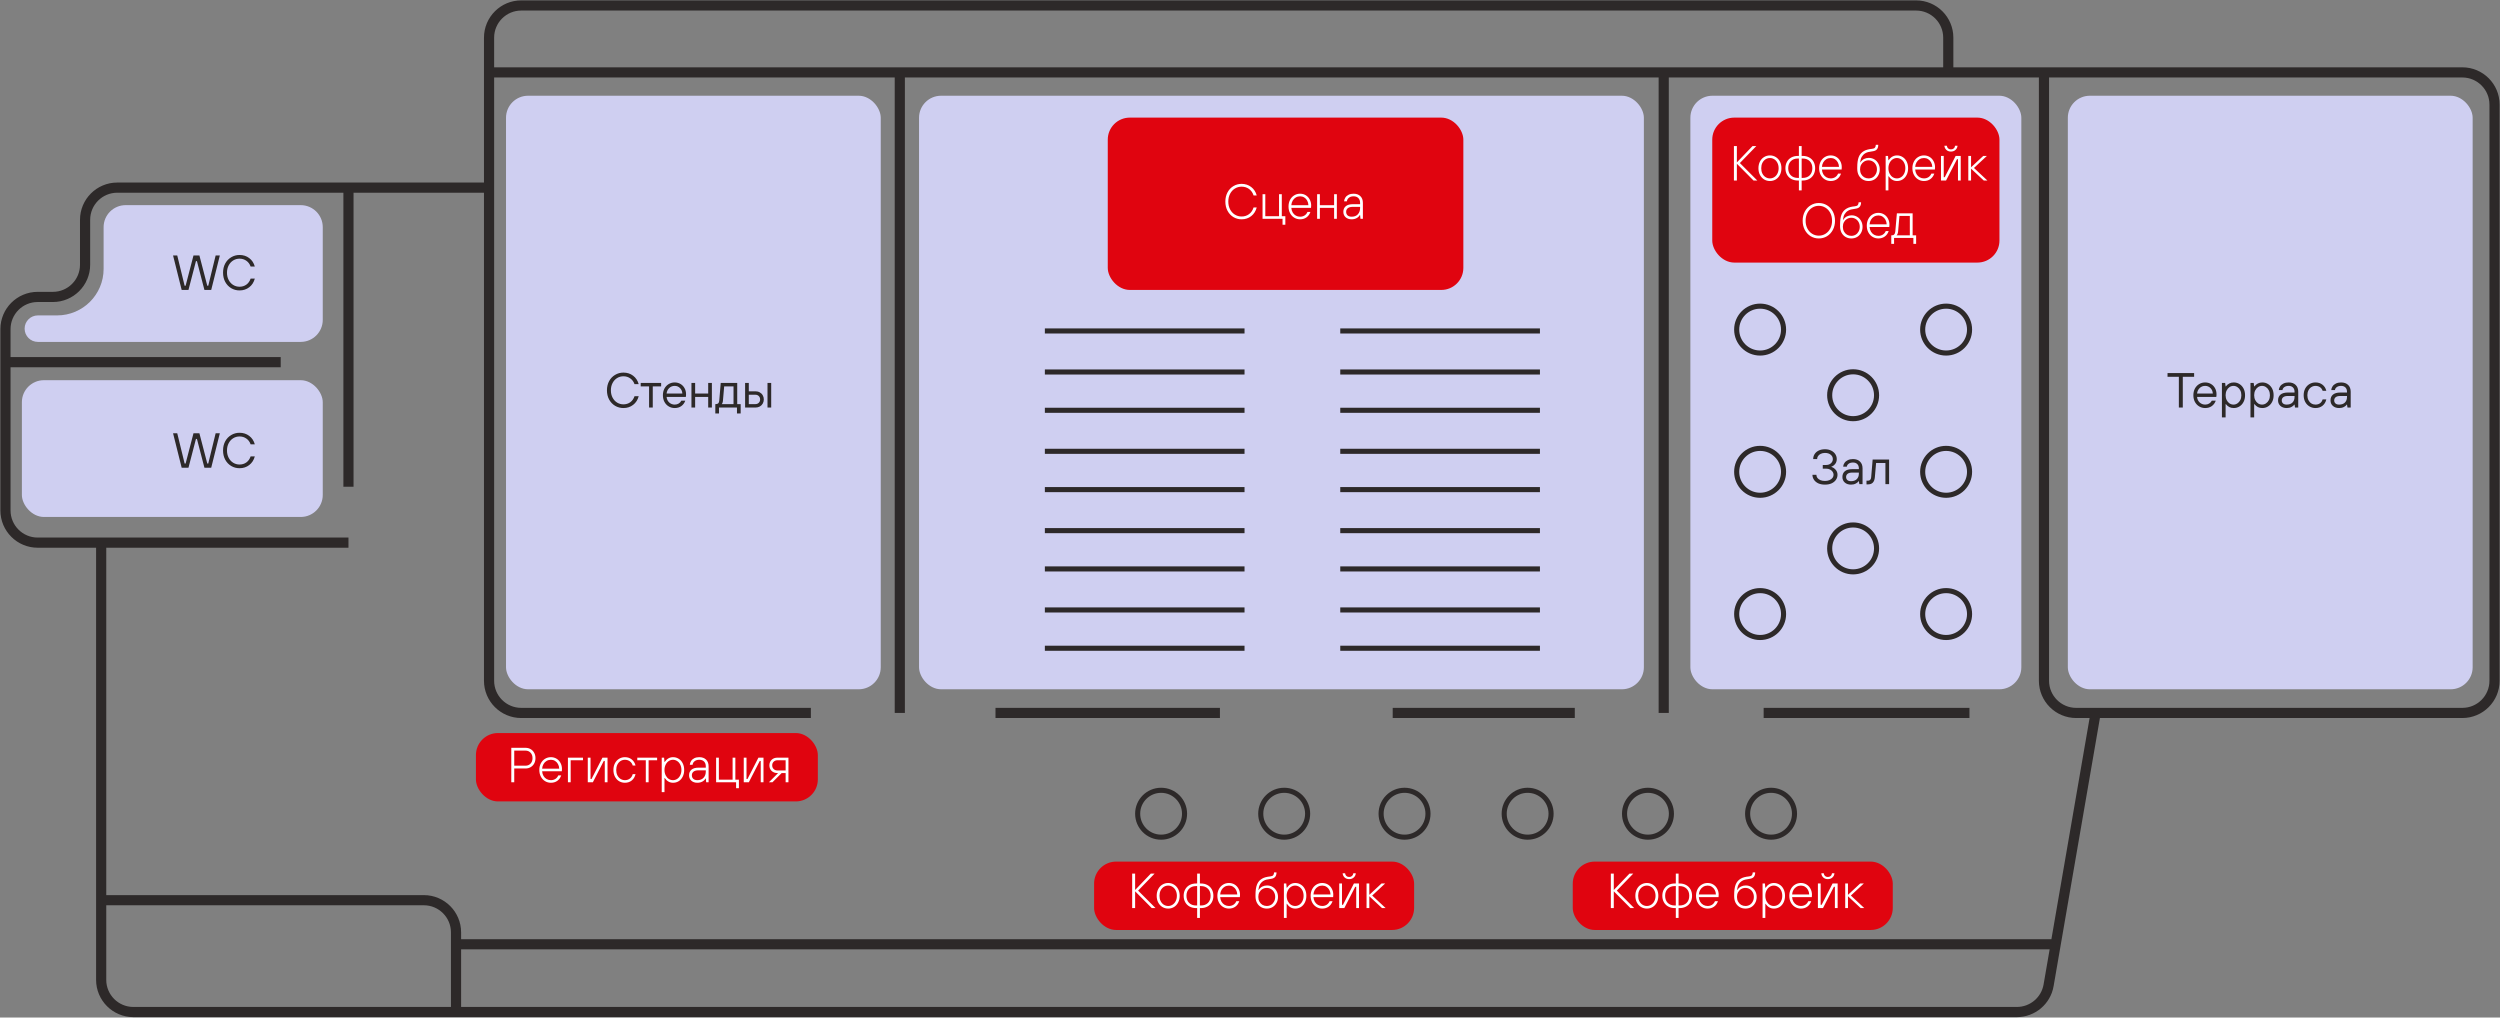
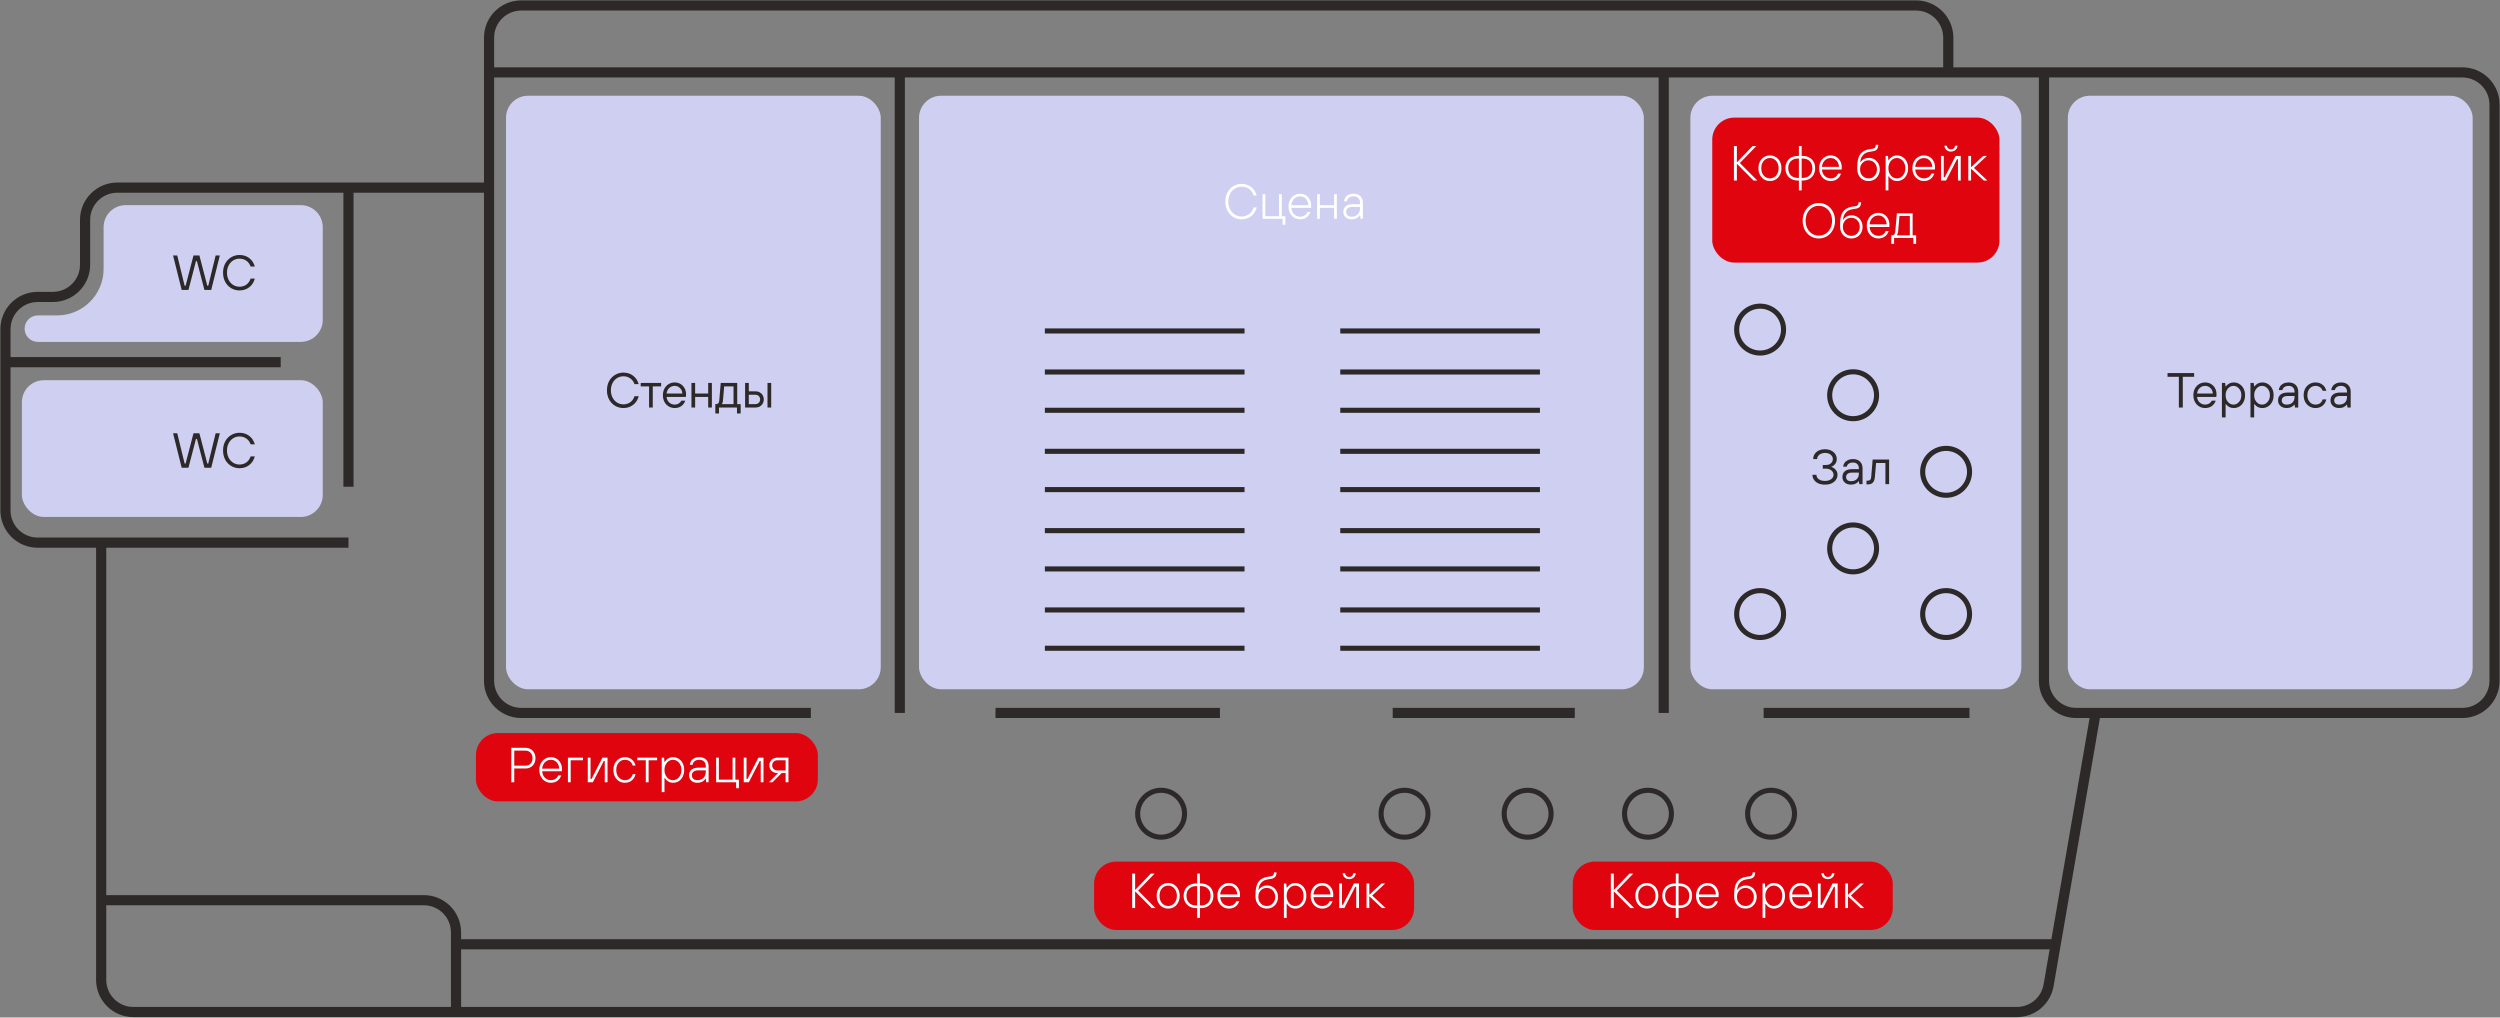
<svg xmlns="http://www.w3.org/2000/svg" width="914" height="372" viewBox="0 0 914 372" fill="none">
  <rect x="0" y="0" width="914" height="372" fill="#808080" stroke="none" />
  <rect x="174" y="268" width="125" height="25" rx="8.054" fill="#E0040F" />
  <rect x="400" y="315" width="117" height="25" rx="8.054" fill="#E0040F" />
  <path d="M296.457 260.653H190.569C184.068 260.653 178.798 255.383 178.798 248.882V68.599M712.289 26.471V13.771C712.289 7.27 707.019 2 700.518 2H190.569C184.068 2 178.798 7.27 178.798 13.771V26.471M712.289 26.471H747.277M712.289 26.471H608.254M747.277 26.471V248.882C747.277 255.383 752.547 260.653 759.048 260.653H766.165M747.277 26.471H900.229C906.73 26.471 912 31.741 912 38.242V248.882C912 255.383 906.73 260.653 900.229 260.653H766.165M178.798 26.471H328.968M178.798 26.471V68.599M328.968 26.471V260.653M328.968 26.471H608.254M608.254 26.471V260.653M766.165 260.653L751.558 345.219M36.988 198.391H127.4M36.988 198.391H13.771C7.27 198.391 2 193.121 2 186.62V132.411M36.988 198.391V329.111M178.798 68.599H127.4M127.4 68.599H42.876C36.375 68.599 31.105 73.869 31.105 80.37V96.788C31.105 103.289 25.835 108.559 19.334 108.559H13.771C7.27 108.559 2 113.829 2 120.33V132.411M127.4 68.599V177.946M2 132.411H102.629M363.956 260.653H446.008M509.173 260.653H575.743M644.79 260.653H720.03M751.558 345.219L748.964 360.233C747.99 365.877 743.093 370 737.365 370H166.723M751.558 345.219H166.723M166.723 345.219V370M166.723 345.219V340.882C166.723 334.381 161.453 329.111 154.952 329.111H36.988M166.723 370H48.759C42.258 370 36.988 364.73 36.988 358.229V329.111" stroke="#2D2929" stroke-width="3.717" />
  <rect x="756" y="35" width="148" height="217" rx="8.054" fill="#CFCFF1" />
  <rect x="618" y="35" width="121" height="217" rx="8.054" fill="#CFCFF1" />
  <rect x="336" y="35" width="265" height="217" rx="8.054" fill="#CFCFF1" />
  <rect x="185" y="35" width="137" height="217" rx="8.054" fill="#CFCFF1" />
  <rect x="8" y="139" width="110" height="50" rx="8.054" fill="#CFCFF1" />
  <path d="M109.946 75H45.934C41.486 75 37.88 78.606 37.88 83.054V98.312C37.88 107.701 30.269 115.312 20.88 115.312H13.844C11.169 115.312 9 117.481 9 120.156C9 122.831 11.169 125 13.844 125H109.946C114.394 125 118 121.394 118 116.946V83.054C118 78.606 114.394 75 109.946 75Z" fill="#CFCFF1" />
-   <rect x="405" y="43" width="130" height="63" rx="8.054" fill="#E0040F" />
  <rect x="626" y="43" width="105" height="53" rx="8.054" fill="#E0040F" />
  <circle cx="424.5" cy="297.5" r="8.571" stroke="#2D2929" stroke-width="1.859" />
-   <circle cx="469.5" cy="297.5" r="8.571" stroke="#2D2929" stroke-width="1.859" />
  <circle cx="513.5" cy="297.5" r="8.571" stroke="#2D2929" stroke-width="1.859" />
  <circle cx="558.5" cy="297.5" r="8.571" stroke="#2D2929" stroke-width="1.859" />
  <circle cx="602.5" cy="297.5" r="8.571" stroke="#2D2929" stroke-width="1.859" />
  <circle cx="647.5" cy="297.5" r="8.571" stroke="#2D2929" stroke-width="1.859" />
  <circle cx="643.5" cy="120.5" r="8.571" stroke="#2D2929" stroke-width="1.859" />
-   <circle cx="643.5" cy="172.5" r="8.571" stroke="#2D2929" stroke-width="1.859" />
  <circle cx="643.5" cy="224.5" r="8.571" stroke="#2D2929" stroke-width="1.859" />
-   <circle cx="711.5" cy="120.5" r="8.571" stroke="#2D2929" stroke-width="1.859" />
  <circle cx="711.5" cy="172.5" r="8.571" stroke="#2D2929" stroke-width="1.859" />
  <circle cx="711.5" cy="224.5" r="8.571" stroke="#2D2929" stroke-width="1.859" />
  <circle cx="677.5" cy="144.5" r="8.571" stroke="#2D2929" stroke-width="1.859" />
  <circle cx="677.5" cy="200.5" r="8.571" stroke="#2D2929" stroke-width="1.859" />
  <path d="M382 121H455" stroke="#2D2929" stroke-width="1.859" />
  <path d="M490 121H563" stroke="#2D2929" stroke-width="1.859" />
  <path d="M382 136H455" stroke="#2D2929" stroke-width="1.859" />
  <path d="M490 136H563" stroke="#2D2929" stroke-width="1.859" />
  <path d="M382 150H455" stroke="#2D2929" stroke-width="1.859" />
  <path d="M490 150H563" stroke="#2D2929" stroke-width="1.859" />
  <path d="M382 165H455" stroke="#2D2929" stroke-width="1.859" />
  <path d="M490 165H563" stroke="#2D2929" stroke-width="1.859" />
  <path d="M382 179H455" stroke="#2D2929" stroke-width="1.859" />
  <path d="M490 179H563" stroke="#2D2929" stroke-width="1.859" />
  <path d="M382 194H455" stroke="#2D2929" stroke-width="1.859" />
  <path d="M490 194H563" stroke="#2D2929" stroke-width="1.859" />
  <path d="M382 208H455" stroke="#2D2929" stroke-width="1.859" />
  <path d="M490 208H563" stroke="#2D2929" stroke-width="1.859" />
  <path d="M382 223H455" stroke="#2D2929" stroke-width="1.859" />
  <path d="M490 223H563" stroke="#2D2929" stroke-width="1.859" />
  <path d="M382 237H455" stroke="#2D2929" stroke-width="1.859" />
  <path d="M490 237H563" stroke="#2D2929" stroke-width="1.859" />
  <path d="M68.904 106H66.42L63.27 93.4H64.8L67.5 104.47H67.86L70.74 93.4H72.9L75.78 104.47H76.14L78.84 93.4H80.37L77.22 106H74.736L72 95.47H71.64L68.904 106ZM87.578 106.18C86.474 106.18 85.46 105.91 84.536 105.37C83.612 104.818 82.88 104.05 82.34 103.066C81.812 102.082 81.548 100.96 81.548 99.7C81.548 98.44 81.812 97.318 82.34 96.334C82.88 95.35 83.612 94.588 84.536 94.048C85.46 93.496 86.474 93.22 87.578 93.22C88.934 93.22 90.11 93.598 91.106 94.354C92.114 95.11 92.798 96.142 93.158 97.45H91.628C91.316 96.55 90.8 95.848 90.08 95.344C89.36 94.828 88.526 94.57 87.578 94.57C86.738 94.57 85.964 94.786 85.256 95.218C84.56 95.65 84.008 96.256 83.6 97.036C83.192 97.816 82.988 98.704 82.988 99.7C82.988 100.696 83.192 101.584 83.6 102.364C84.008 103.144 84.56 103.75 85.256 104.182C85.964 104.614 86.738 104.83 87.578 104.83C88.526 104.83 89.36 104.572 90.08 104.056C90.8 103.528 91.316 102.796 91.628 101.86H93.158C92.798 103.204 92.114 104.26 91.106 105.028C90.11 105.796 88.934 106.18 87.578 106.18Z" fill="#2D2929" />
  <path d="M68.904 171H66.42L63.27 158.4H64.8L67.5 169.47H67.86L70.74 158.4H72.9L75.78 169.47H76.14L78.84 158.4H80.37L77.22 171H74.736L72 160.47H71.64L68.904 171ZM87.578 171.18C86.474 171.18 85.46 170.91 84.536 170.37C83.612 169.818 82.88 169.05 82.34 168.066C81.812 167.082 81.548 165.96 81.548 164.7C81.548 163.44 81.812 162.318 82.34 161.334C82.88 160.35 83.612 159.588 84.536 159.048C85.46 158.496 86.474 158.22 87.578 158.22C88.934 158.22 90.11 158.598 91.106 159.354C92.114 160.11 92.798 161.142 93.158 162.45H91.628C91.316 161.55 90.8 160.848 90.08 160.344C89.36 159.828 88.526 159.57 87.578 159.57C86.738 159.57 85.964 159.786 85.256 160.218C84.56 160.65 84.008 161.256 83.6 162.036C83.192 162.816 82.988 163.704 82.988 164.7C82.988 165.696 83.192 166.584 83.6 167.364C84.008 168.144 84.56 168.75 85.256 169.182C85.964 169.614 86.738 169.83 87.578 169.83C88.526 169.83 89.36 169.572 90.08 169.056C90.8 168.528 91.316 167.796 91.628 166.86H93.158C92.798 168.204 92.114 169.26 91.106 170.028C90.11 170.796 88.934 171.18 87.578 171.18Z" fill="#2D2929" />
  <path d="M227.93 149.18C226.826 149.18 225.812 148.91 224.888 148.37C223.964 147.818 223.232 147.05 222.692 146.066C222.164 145.082 221.9 143.96 221.9 142.7C221.9 141.44 222.164 140.318 222.692 139.334C223.232 138.35 223.964 137.588 224.888 137.048C225.812 136.496 226.826 136.22 227.93 136.22C229.286 136.22 230.462 136.598 231.458 137.354C232.466 138.11 233.15 139.142 233.51 140.45H231.98C231.668 139.55 231.152 138.848 230.432 138.344C229.712 137.828 228.878 137.57 227.93 137.57C227.09 137.57 226.316 137.786 225.608 138.218C224.912 138.65 224.36 139.256 223.952 140.036C223.544 140.816 223.34 141.704 223.34 142.7C223.34 143.696 223.544 144.584 223.952 145.364C224.36 146.144 224.912 146.75 225.608 147.182C226.316 147.614 227.09 147.83 227.93 147.83C228.878 147.83 229.712 147.572 230.432 147.056C231.152 146.528 231.668 145.796 231.98 144.86H233.51C233.15 146.204 232.466 147.26 231.458 148.028C230.462 148.796 229.286 149.18 227.93 149.18ZM238.653 149H237.303V141.26H234.243V140H241.713V141.26H238.653V149ZM246.677 149.18C245.873 149.18 245.141 148.982 244.481 148.586C243.821 148.19 243.299 147.638 242.915 146.93C242.543 146.222 242.357 145.412 242.357 144.5C242.357 143.588 242.543 142.778 242.915 142.07C243.299 141.362 243.821 140.81 244.481 140.414C245.141 140.018 245.873 139.82 246.677 139.82C247.445 139.82 248.147 140.006 248.783 140.378C249.419 140.75 249.917 141.266 250.277 141.926C250.637 142.574 250.817 143.312 250.817 144.14C250.817 144.62 250.787 144.95 250.727 145.13H243.707C243.791 145.97 244.115 146.648 244.679 147.164C245.243 147.668 245.909 147.92 246.677 147.92C247.217 147.92 247.697 147.794 248.117 147.542C248.549 147.29 248.879 146.936 249.107 146.48H250.547C250.235 147.344 249.743 148.01 249.071 148.478C248.411 148.946 247.613 149.18 246.677 149.18ZM249.467 143.87C249.419 143.054 249.131 142.388 248.603 141.872C248.087 141.344 247.445 141.08 246.677 141.08C245.873 141.08 245.201 141.344 244.661 141.872C244.121 142.388 243.803 143.054 243.707 143.87H249.467ZM254.143 149H252.793V140H254.143V143.87H258.913V140H260.263V149H258.913V145.13H254.143V149ZM261.518 151.16V147.74H261.698C262.106 147.74 262.406 147.644 262.598 147.452C262.802 147.248 262.922 146.924 262.958 146.48L263.498 140H269.528V147.74H270.788V151.16H269.438V149H262.868V151.16H261.518ZM268.178 147.74V141.26H264.758L264.308 146.48C264.284 146.804 264.224 147.08 264.128 147.308C264.044 147.536 263.954 147.68 263.858 147.74H268.178ZM272.41 149V140H273.76V143.06H276.19C276.778 143.06 277.306 143.192 277.774 143.456C278.242 143.708 278.602 144.062 278.854 144.518C279.118 144.962 279.25 145.466 279.25 146.03C279.25 146.594 279.118 147.104 278.854 147.56C278.602 148.004 278.242 148.358 277.774 148.622C277.306 148.874 276.778 149 276.19 149H272.41ZM281.95 149H280.6V140H281.95V149ZM276.19 147.74C276.682 147.74 277.09 147.578 277.414 147.254C277.738 146.93 277.9 146.522 277.9 146.03C277.9 145.538 277.738 145.13 277.414 144.806C277.09 144.482 276.682 144.32 276.19 144.32H273.76V147.74H276.19Z" fill="#2D2929" />
  <path d="M798.03 149H796.59V137.75H792.45V136.4H802.17V137.75H798.03V149ZM806.216 149.18C805.412 149.18 804.68 148.982 804.02 148.586C803.36 148.19 802.838 147.638 802.454 146.93C802.082 146.222 801.896 145.412 801.896 144.5C801.896 143.588 802.082 142.778 802.454 142.07C802.838 141.362 803.36 140.81 804.02 140.414C804.68 140.018 805.412 139.82 806.216 139.82C806.984 139.82 807.686 140.006 808.322 140.378C808.958 140.75 809.456 141.266 809.816 141.926C810.176 142.574 810.356 143.312 810.356 144.14C810.356 144.62 810.326 144.95 810.266 145.13H803.246C803.33 145.97 803.654 146.648 804.218 147.164C804.782 147.668 805.448 147.92 806.216 147.92C806.756 147.92 807.236 147.794 807.656 147.542C808.088 147.29 808.418 146.936 808.646 146.48H810.086C809.774 147.344 809.282 148.01 808.61 148.478C807.95 148.946 807.152 149.18 806.216 149.18ZM809.006 143.87C808.958 143.054 808.67 142.388 808.142 141.872C807.626 141.344 806.984 141.08 806.216 141.08C805.412 141.08 804.74 141.344 804.2 141.872C803.66 142.388 803.342 143.054 803.246 143.87H809.006ZM812.332 152.6V140H813.502L813.682 141.26H813.772C814.144 140.792 814.564 140.438 815.032 140.198C815.5 139.946 816.04 139.82 816.652 139.82C817.432 139.82 818.134 140.018 818.758 140.414C819.394 140.81 819.892 141.362 820.252 142.07C820.612 142.778 820.792 143.588 820.792 144.5C820.792 145.412 820.612 146.222 820.252 146.93C819.892 147.638 819.394 148.19 818.758 148.586C818.134 148.982 817.432 149.18 816.652 149.18C816.04 149.18 815.5 149.06 815.032 148.82C814.564 148.568 814.144 148.208 813.772 147.74H813.682V152.6H812.332ZM816.562 147.92C817.078 147.92 817.552 147.776 817.984 147.488C818.428 147.2 818.782 146.798 819.046 146.282C819.31 145.766 819.442 145.172 819.442 144.5C819.442 143.828 819.31 143.234 819.046 142.718C818.782 142.202 818.428 141.8 817.984 141.512C817.552 141.224 817.078 141.08 816.562 141.08C816.046 141.08 815.566 141.224 815.122 141.512C814.69 141.8 814.342 142.202 814.078 142.718C813.814 143.234 813.682 143.828 813.682 144.5C813.682 145.172 813.814 145.766 814.078 146.282C814.342 146.798 814.69 147.2 815.122 147.488C815.566 147.776 816.046 147.92 816.562 147.92ZM822.774 152.6V140H823.944L824.124 141.26H824.214C824.586 140.792 825.006 140.438 825.474 140.198C825.942 139.946 826.482 139.82 827.094 139.82C827.874 139.82 828.576 140.018 829.2 140.414C829.836 140.81 830.334 141.362 830.694 142.07C831.054 142.778 831.234 143.588 831.234 144.5C831.234 145.412 831.054 146.222 830.694 146.93C830.334 147.638 829.836 148.19 829.2 148.586C828.576 148.982 827.874 149.18 827.094 149.18C826.482 149.18 825.942 149.06 825.474 148.82C825.006 148.568 824.586 148.208 824.214 147.74H824.124V152.6H822.774ZM827.004 147.92C827.52 147.92 827.994 147.776 828.426 147.488C828.87 147.2 829.224 146.798 829.488 146.282C829.752 145.766 829.884 145.172 829.884 144.5C829.884 143.828 829.752 143.234 829.488 142.718C829.224 142.202 828.87 141.8 828.426 141.512C827.994 141.224 827.52 141.08 827.004 141.08C826.488 141.08 826.008 141.224 825.564 141.512C825.132 141.8 824.784 142.202 824.52 142.718C824.256 143.234 824.124 143.828 824.124 144.5C824.124 145.172 824.256 145.766 824.52 146.282C824.784 146.798 825.132 147.2 825.564 147.488C826.008 147.776 826.488 147.92 827.004 147.92ZM836.005 149.18C835.069 149.18 834.307 148.922 833.719 148.406C833.143 147.878 832.855 147.206 832.855 146.39C832.855 145.49 833.149 144.788 833.737 144.284C834.337 143.768 835.243 143.51 836.455 143.51H838.885V143.24C838.885 142.568 838.693 142.04 838.309 141.656C837.925 141.272 837.397 141.08 836.725 141.08C836.077 141.08 835.549 141.23 835.141 141.53C834.745 141.818 834.523 142.178 834.475 142.61H833.125C833.161 142.118 833.323 141.662 833.611 141.242C833.899 140.81 834.307 140.468 834.835 140.216C835.375 139.952 836.005 139.82 836.725 139.82C837.817 139.82 838.675 140.126 839.299 140.738C839.923 141.338 840.235 142.172 840.235 143.24V149H839.065L838.885 147.92H838.795C838.591 148.244 838.237 148.538 837.733 148.802C837.241 149.054 836.665 149.18 836.005 149.18ZM836.005 147.92C836.905 147.92 837.607 147.674 838.111 147.182C838.627 146.678 838.885 145.994 838.885 145.13V144.77H836.455C835.687 144.77 835.117 144.92 834.745 145.22C834.385 145.52 834.205 145.91 834.205 146.39C834.205 146.846 834.361 147.218 834.673 147.506C834.985 147.782 835.429 147.92 836.005 147.92ZM846.54 149.18C845.736 149.18 845.004 148.982 844.344 148.586C843.684 148.19 843.162 147.638 842.778 146.93C842.406 146.222 842.22 145.412 842.22 144.5C842.22 143.588 842.406 142.778 842.778 142.07C843.162 141.362 843.684 140.81 844.344 140.414C845.004 140.018 845.736 139.82 846.54 139.82C847.536 139.82 848.388 140.096 849.096 140.648C849.804 141.188 850.272 141.932 850.5 142.88H849.15C848.97 142.304 848.646 141.86 848.178 141.548C847.722 141.236 847.176 141.08 846.54 141.08C846 141.08 845.502 141.224 845.046 141.512C844.59 141.788 844.23 142.19 843.966 142.718C843.702 143.234 843.57 143.828 843.57 144.5C843.57 145.172 843.702 145.772 843.966 146.3C844.23 146.816 844.59 147.218 845.046 147.506C845.502 147.782 846 147.92 846.54 147.92C847.188 147.92 847.74 147.758 848.196 147.434C848.652 147.11 848.97 146.642 849.15 146.03H850.5C850.272 147.014 849.804 147.788 849.096 148.352C848.388 148.904 847.536 149.18 846.54 149.18ZM855.183 149.18C854.247 149.18 853.485 148.922 852.897 148.406C852.321 147.878 852.033 147.206 852.033 146.39C852.033 145.49 852.327 144.788 852.915 144.284C853.515 143.768 854.421 143.51 855.633 143.51H858.063V143.24C858.063 142.568 857.871 142.04 857.487 141.656C857.103 141.272 856.575 141.08 855.903 141.08C855.255 141.08 854.727 141.23 854.319 141.53C853.923 141.818 853.701 142.178 853.653 142.61H852.303C852.339 142.118 852.501 141.662 852.789 141.242C853.077 140.81 853.485 140.468 854.013 140.216C854.553 139.952 855.183 139.82 855.903 139.82C856.995 139.82 857.853 140.126 858.477 140.738C859.101 141.338 859.413 142.172 859.413 143.24V149H858.243L858.063 147.92H857.973C857.769 148.244 857.415 148.538 856.911 148.802C856.419 149.054 855.843 149.18 855.183 149.18ZM855.183 147.92C856.083 147.92 856.785 147.674 857.289 147.182C857.805 146.678 858.063 145.994 858.063 145.13V144.77H855.633C854.865 144.77 854.295 144.92 853.923 145.22C853.563 145.52 853.383 145.91 853.383 146.39C853.383 146.846 853.539 147.218 853.851 147.506C854.163 147.782 854.607 147.92 855.183 147.92Z" fill="#2D2929" />
  <path d="M667.21 177.18C666.276 177.18 665.462 177.024 664.767 176.713C664.084 176.389 663.557 175.952 663.186 175.401C662.814 174.85 662.629 174.245 662.629 173.586H664.066C664.066 173.982 664.186 174.353 664.425 174.7C664.677 175.036 665.036 175.311 665.503 175.527C665.983 175.73 666.551 175.832 667.21 175.832C667.845 175.832 668.402 175.73 668.881 175.527C669.36 175.311 669.726 175.036 669.977 174.7C670.229 174.353 670.354 173.982 670.354 173.586C670.354 173.191 670.241 172.826 670.013 172.49C669.785 172.143 669.468 171.868 669.061 171.664C668.654 171.448 668.186 171.341 667.659 171.341H666.402V169.993H667.659C668.366 169.993 668.947 169.784 669.402 169.364C669.857 168.945 670.085 168.436 670.085 167.837C670.085 167.19 669.821 166.657 669.294 166.238C668.779 165.807 668.085 165.591 667.21 165.591C666.635 165.591 666.126 165.699 665.683 165.915C665.252 166.118 664.917 166.394 664.677 166.741C664.449 167.077 664.336 167.442 664.336 167.837H662.898C662.898 167.178 663.072 166.574 663.419 166.023C663.767 165.472 664.264 165.04 664.911 164.729C665.569 164.406 666.336 164.244 667.21 164.244C668.073 164.244 668.833 164.412 669.492 164.747C670.151 165.07 670.654 165.508 671.001 166.059C671.348 166.609 671.522 167.202 671.522 167.837C671.522 168.556 671.319 169.161 670.911 169.652C670.504 170.143 670.049 170.466 669.546 170.622V170.712C670.121 170.867 670.636 171.203 671.091 171.718C671.558 172.221 671.792 172.844 671.792 173.586C671.792 174.245 671.606 174.85 671.235 175.401C670.863 175.952 670.33 176.389 669.636 176.713C668.953 177.024 668.144 177.18 667.21 177.18ZM676.727 177.18C675.793 177.18 675.033 176.922 674.446 176.407C673.871 175.88 673.583 175.209 673.583 174.395C673.583 173.497 673.877 172.796 674.464 172.293C675.063 171.778 675.967 171.52 677.177 171.52H679.602V171.251C679.602 170.58 679.41 170.053 679.027 169.67C678.644 169.286 678.117 169.095 677.446 169.095C676.799 169.095 676.272 169.245 675.865 169.544C675.47 169.831 675.248 170.191 675.2 170.622H673.853C673.889 170.131 674.05 169.676 674.338 169.257C674.625 168.825 675.033 168.484 675.56 168.232C676.099 167.969 676.727 167.837 677.446 167.837C678.536 167.837 679.392 168.143 680.015 168.753C680.638 169.352 680.95 170.185 680.95 171.251V177H679.782L679.602 175.922H679.512C679.309 176.245 678.955 176.539 678.452 176.802C677.961 177.054 677.386 177.18 676.727 177.18ZM676.727 175.922C677.626 175.922 678.326 175.676 678.83 175.185C679.345 174.682 679.602 174 679.602 173.137V172.778H677.177C676.41 172.778 675.841 172.928 675.47 173.227C675.111 173.527 674.931 173.916 674.931 174.395C674.931 174.85 675.087 175.221 675.398 175.509C675.709 175.784 676.153 175.922 676.727 175.922ZM682.392 177.09V175.742H682.931C683.266 175.742 683.536 175.641 683.739 175.437C683.943 175.233 684.063 174.916 684.099 174.485L684.638 168.017H690.656V177H689.309V169.274H685.895L685.446 174.485C685.362 175.371 685.111 176.03 684.691 176.461C684.284 176.88 683.697 177.09 682.931 177.09H682.392Z" fill="#2D2929" />
  <path d="M453.93 80.18C452.838 80.18 451.836 79.91 450.924 79.37C450.024 78.818 449.31 78.05 448.782 77.066C448.254 76.082 447.99 74.96 447.99 73.7C447.99 72.44 448.254 71.318 448.782 70.334C449.31 69.35 450.024 68.588 450.924 68.048C451.836 67.496 452.838 67.22 453.93 67.22C455.262 67.22 456.426 67.598 457.422 68.354C458.418 69.11 459.096 70.142 459.456 71.45H458.304C457.98 70.442 457.428 69.656 456.648 69.092C455.88 68.528 454.974 68.246 453.93 68.246C453.042 68.246 452.226 68.474 451.482 68.93C450.738 69.386 450.15 70.028 449.718 70.856C449.286 71.684 449.07 72.632 449.07 73.7C449.07 74.768 449.286 75.716 449.718 76.544C450.15 77.372 450.738 78.014 451.482 78.47C452.226 78.926 453.042 79.154 453.93 79.154C454.974 79.154 455.88 78.866 456.648 78.29C457.428 77.714 457.98 76.904 458.304 75.86H459.456C459.096 77.204 458.418 78.26 457.422 79.028C456.438 79.796 455.274 80.18 453.93 80.18ZM469.921 82.16H468.895V80H461.587V71H462.595V79.046H467.617V71H468.625V79.046H469.921V82.16ZM475.313 80.18C474.533 80.18 473.819 79.982 473.171 79.586C472.523 79.19 472.013 78.638 471.641 77.93C471.269 77.222 471.083 76.412 471.083 75.5C471.083 74.588 471.269 73.778 471.641 73.07C472.013 72.362 472.523 71.81 473.171 71.414C473.819 71.018 474.533 70.82 475.313 70.82C476.081 70.82 476.771 71.006 477.383 71.378C477.995 71.75 478.475 72.266 478.823 72.926C479.183 73.586 479.363 74.324 479.363 75.14C479.363 75.416 479.345 75.698 479.309 75.986H472.109C472.157 76.634 472.325 77.204 472.613 77.696C472.913 78.188 473.297 78.566 473.765 78.83C474.245 79.094 474.761 79.226 475.313 79.226C475.925 79.226 476.471 79.076 476.951 78.776C477.431 78.464 477.785 78.032 478.013 77.48H479.093C478.793 78.344 478.313 79.01 477.653 79.478C477.005 79.946 476.225 80.18 475.313 80.18ZM478.355 75.014C478.331 74.39 478.181 73.832 477.905 73.34C477.641 72.848 477.281 72.464 476.825 72.188C476.381 71.912 475.883 71.774 475.331 71.774C474.755 71.774 474.227 71.912 473.747 72.188C473.279 72.464 472.901 72.848 472.613 73.34C472.325 73.832 472.157 74.39 472.109 75.014H478.355ZM482.546 80H481.538V71H482.546V75.014H487.748V71H488.756V80H487.748V75.986H482.546V80ZM494.151 80.18C493.251 80.18 492.519 79.928 491.955 79.424C491.403 78.92 491.127 78.26 491.127 77.444C491.127 76.58 491.415 75.902 491.991 75.41C492.579 74.906 493.449 74.654 494.601 74.654H497.247V74.204C497.247 73.436 497.037 72.842 496.617 72.422C496.197 71.99 495.615 71.774 494.871 71.774C494.151 71.774 493.575 71.954 493.143 72.314C492.711 72.662 492.471 73.094 492.423 73.61H491.397C491.433 73.106 491.589 72.644 491.865 72.224C492.141 71.792 492.537 71.45 493.053 71.198C493.569 70.946 494.175 70.82 494.871 70.82C495.915 70.82 496.743 71.12 497.355 71.72C497.967 72.308 498.273 73.136 498.273 74.204V80H497.391L497.247 78.614H497.157C496.917 79.07 496.527 79.448 495.987 79.748C495.459 80.036 494.847 80.18 494.151 80.18ZM494.151 79.226C495.135 79.226 495.897 78.932 496.437 78.344C496.977 77.756 497.247 76.988 497.247 76.04V75.626H494.601C493.785 75.626 493.173 75.788 492.765 76.112C492.357 76.436 492.153 76.88 492.153 77.444C492.153 77.984 492.327 78.416 492.675 78.74C493.035 79.064 493.527 79.226 494.151 79.226Z" fill="white" />
  <path d="M635.001 66H633.921V53.4H635.001V59.376L640.725 53.4H642.111L636.099 59.61L642.471 66H641.085L635.001 59.862V66ZM647.097 66.18C646.317 66.18 645.603 65.988 644.955 65.604C644.319 65.208 643.815 64.656 643.443 63.948C643.071 63.24 642.885 62.424 642.885 61.5C642.885 60.576 643.071 59.76 643.443 59.052C643.815 58.344 644.319 57.798 644.955 57.414C645.603 57.018 646.317 56.82 647.097 56.82C647.877 56.82 648.585 57.018 649.221 57.414C649.857 57.798 650.361 58.344 650.733 59.052C651.105 59.76 651.291 60.576 651.291 61.5C651.291 62.424 651.105 63.24 650.733 63.948C650.361 64.656 649.857 65.208 649.221 65.604C648.585 65.988 647.877 66.18 647.097 66.18ZM647.097 65.226C647.673 65.226 648.201 65.07 648.681 64.758C649.173 64.446 649.557 64.008 649.833 63.444C650.121 62.88 650.265 62.232 650.265 61.5C650.265 60.768 650.121 60.12 649.833 59.556C649.557 58.992 649.173 58.554 648.681 58.242C648.201 57.93 647.673 57.774 647.097 57.774C646.509 57.774 645.969 57.93 645.477 58.242C644.997 58.554 644.613 58.992 644.325 59.556C644.049 60.12 643.911 60.768 643.911 61.5C643.911 62.232 644.049 62.88 644.325 63.444C644.613 64.008 644.997 64.446 645.477 64.758C645.969 65.07 646.509 65.226 647.097 65.226ZM659.045 57C659.945 57 660.737 57.186 661.421 57.558C662.117 57.93 662.657 58.458 663.041 59.142C663.425 59.826 663.617 60.612 663.617 61.5C663.617 62.388 663.425 63.174 663.041 63.858C662.657 64.542 662.117 65.07 661.421 65.442C660.737 65.814 659.945 66 659.045 66H658.685V69.6H657.677V66H657.317C656.417 66 655.619 65.814 654.923 65.442C654.239 65.07 653.705 64.542 653.321 63.858C652.937 63.174 652.745 62.388 652.745 61.5C652.745 60.612 652.937 59.826 653.321 59.142C653.705 58.458 654.239 57.93 654.923 57.558C655.619 57.186 656.417 57 657.317 57H657.677V53.4H658.685V57H659.045ZM653.771 61.5C653.771 62.58 654.089 63.444 654.725 64.092C655.361 64.728 656.225 65.046 657.317 65.046H657.677V57.954H657.317C656.225 57.954 655.361 58.278 654.725 58.926C654.089 59.562 653.771 60.42 653.771 61.5ZM659.045 65.046C660.137 65.046 661.001 64.728 661.637 64.092C662.273 63.444 662.591 62.58 662.591 61.5C662.591 60.42 662.273 59.562 661.637 58.926C661.001 58.278 660.137 57.954 659.045 57.954H658.685V65.046H659.045ZM669.299 66.18C668.519 66.18 667.805 65.982 667.157 65.586C666.509 65.19 665.999 64.638 665.627 63.93C665.255 63.222 665.069 62.412 665.069 61.5C665.069 60.588 665.255 59.778 665.627 59.07C665.999 58.362 666.509 57.81 667.157 57.414C667.805 57.018 668.519 56.82 669.299 56.82C670.067 56.82 670.757 57.006 671.369 57.378C671.981 57.75 672.461 58.266 672.809 58.926C673.169 59.586 673.349 60.324 673.349 61.14C673.349 61.416 673.331 61.698 673.295 61.986H666.095C666.143 62.634 666.311 63.204 666.599 63.696C666.899 64.188 667.283 64.566 667.751 64.83C668.231 65.094 668.747 65.226 669.299 65.226C669.911 65.226 670.457 65.076 670.937 64.776C671.417 64.464 671.771 64.032 671.999 63.48H673.079C672.779 64.344 672.299 65.01 671.639 65.478C670.991 65.946 670.211 66.18 669.299 66.18ZM672.341 61.014C672.317 60.39 672.167 59.832 671.891 59.34C671.627 58.848 671.267 58.464 670.811 58.188C670.367 57.912 669.869 57.774 669.317 57.774C668.741 57.774 668.213 57.912 667.733 58.188C667.265 58.464 666.887 58.848 666.599 59.34C666.311 59.832 666.143 60.39 666.095 61.014H672.341ZM683.132 66.18C682.34 66.18 681.632 65.994 681.008 65.622C680.384 65.25 679.892 64.728 679.532 64.056C679.184 63.372 679.01 62.58 679.01 61.68V61.194C679.01 59.61 679.19 58.35 679.55 57.414C679.922 56.466 680.546 55.74 681.422 55.236C681.806 55.008 682.232 54.834 682.7 54.714C683.18 54.582 683.762 54.48 684.446 54.408C684.938 54.36 685.28 54.222 685.472 53.994C685.676 53.754 685.784 53.406 685.796 52.95H686.696C686.684 53.706 686.504 54.27 686.156 54.642C685.82 55.014 685.286 55.242 684.554 55.326C683.954 55.398 683.444 55.488 683.024 55.596C682.616 55.692 682.25 55.842 681.926 56.046C681.41 56.358 680.99 56.784 680.666 57.324C680.354 57.852 680.156 58.536 680.072 59.376H680.162C680.534 58.8 680.984 58.38 681.512 58.116C682.04 57.852 682.616 57.72 683.24 57.72C683.984 57.72 684.656 57.9 685.256 58.26C685.868 58.62 686.348 59.124 686.696 59.772C687.056 60.408 687.236 61.122 687.236 61.914C687.236 62.73 687.056 63.462 686.696 64.11C686.348 64.758 685.862 65.268 685.238 65.64C684.614 66 683.912 66.18 683.132 66.18ZM683.132 65.226C683.708 65.226 684.23 65.088 684.698 64.812C685.166 64.524 685.532 64.128 685.796 63.624C686.072 63.12 686.21 62.55 686.21 61.914C686.21 61.278 686.072 60.714 685.796 60.222C685.532 59.718 685.166 59.328 684.698 59.052C684.23 58.764 683.708 58.62 683.132 58.62C682.556 58.62 682.028 58.764 681.548 59.052C681.08 59.328 680.708 59.718 680.432 60.222C680.168 60.714 680.036 61.278 680.036 61.914C680.036 62.55 680.168 63.12 680.432 63.624C680.708 64.128 681.08 64.524 681.548 64.812C682.028 65.088 682.556 65.226 683.132 65.226ZM689.394 69.6V57H690.258L690.402 58.566H690.492C691.284 57.402 692.304 56.82 693.552 56.82C694.308 56.82 694.992 57.018 695.604 57.414C696.228 57.798 696.714 58.344 697.062 59.052C697.422 59.76 697.602 60.576 697.602 61.5C697.602 62.424 697.422 63.24 697.062 63.948C696.714 64.656 696.228 65.208 695.604 65.604C694.992 65.988 694.308 66.18 693.552 66.18C692.304 66.18 691.284 65.598 690.492 64.434H690.402V69.6H689.394ZM693.498 65.226C694.05 65.226 694.56 65.076 695.028 64.776C695.508 64.464 695.886 64.026 696.162 63.462C696.45 62.898 696.594 62.244 696.594 61.5C696.594 60.756 696.45 60.102 696.162 59.538C695.886 58.974 695.508 58.542 695.028 58.242C694.56 57.93 694.05 57.774 693.498 57.774C692.958 57.774 692.448 57.93 691.968 58.242C691.5 58.542 691.122 58.98 690.834 59.556C690.546 60.12 690.402 60.768 690.402 61.5C690.402 62.232 690.546 62.886 690.834 63.462C691.122 64.026 691.5 64.464 691.968 64.776C692.448 65.076 692.958 65.226 693.498 65.226ZM703.4 66.18C702.62 66.18 701.906 65.982 701.258 65.586C700.61 65.19 700.1 64.638 699.728 63.93C699.356 63.222 699.17 62.412 699.17 61.5C699.17 60.588 699.356 59.778 699.728 59.07C700.1 58.362 700.61 57.81 701.258 57.414C701.906 57.018 702.62 56.82 703.4 56.82C704.168 56.82 704.858 57.006 705.47 57.378C706.082 57.75 706.562 58.266 706.91 58.926C707.27 59.586 707.45 60.324 707.45 61.14C707.45 61.416 707.432 61.698 707.396 61.986H700.196C700.244 62.634 700.412 63.204 700.7 63.696C701 64.188 701.384 64.566 701.852 64.83C702.332 65.094 702.848 65.226 703.4 65.226C704.012 65.226 704.558 65.076 705.038 64.776C705.518 64.464 705.872 64.032 706.1 63.48H707.18C706.88 64.344 706.4 65.01 705.74 65.478C705.092 65.946 704.312 66.18 703.4 66.18ZM706.442 61.014C706.418 60.39 706.268 59.832 705.992 59.34C705.728 58.848 705.368 58.464 704.912 58.188C704.468 57.912 703.97 57.774 703.418 57.774C702.842 57.774 702.314 57.912 701.834 58.188C701.366 58.464 700.988 58.848 700.7 59.34C700.412 59.832 700.244 60.39 700.196 61.014H706.442ZM711.48 66H709.626V57H710.634V64.794H710.994L714.99 57H716.844V66H715.836V58.206H715.476L711.48 66ZM713.262 55.416C712.602 55.416 712.05 55.218 711.606 54.822C711.162 54.414 710.916 53.898 710.868 53.274H711.768C711.816 53.694 711.972 54.024 712.236 54.264C712.5 54.504 712.842 54.624 713.262 54.624C713.682 54.624 714.024 54.504 714.288 54.264C714.564 54.024 714.726 53.694 714.774 53.274H715.674C715.626 53.91 715.374 54.426 714.918 54.822C714.474 55.218 713.922 55.416 713.262 55.416ZM720.619 66H719.611V57H720.619V61.158L725.083 57H726.415L721.681 61.41L726.595 66H725.263L720.619 61.662V66ZM664.957 87.18C663.877 87.18 662.887 86.91 661.987 86.37C661.087 85.818 660.373 85.05 659.845 84.066C659.317 83.082 659.053 81.96 659.053 80.7C659.053 79.44 659.317 78.318 659.845 77.334C660.373 76.35 661.087 75.588 661.987 75.048C662.887 74.496 663.877 74.22 664.957 74.22C666.049 74.22 667.045 74.496 667.945 75.048C668.845 75.588 669.559 76.35 670.087 77.334C670.615 78.318 670.879 79.44 670.879 80.7C670.879 81.96 670.615 83.082 670.087 84.066C669.559 85.05 668.845 85.818 667.945 86.37C667.045 86.91 666.049 87.18 664.957 87.18ZM664.957 86.154C665.845 86.154 666.655 85.926 667.387 85.47C668.131 85.014 668.719 84.372 669.151 83.544C669.583 82.716 669.799 81.768 669.799 80.7C669.799 79.632 669.583 78.684 669.151 77.856C668.719 77.028 668.131 76.386 667.387 75.93C666.655 75.474 665.845 75.246 664.957 75.246C664.069 75.246 663.259 75.474 662.527 75.93C661.795 76.386 661.213 77.028 660.781 77.856C660.349 78.684 660.133 79.632 660.133 80.7C660.133 81.768 660.349 82.716 660.781 83.544C661.213 84.372 661.795 85.014 662.527 85.47C663.259 85.926 664.069 86.154 664.957 86.154ZM676.848 87.18C676.056 87.18 675.348 86.994 674.724 86.622C674.1 86.25 673.608 85.728 673.248 85.056C672.9 84.372 672.726 83.58 672.726 82.68V82.194C672.726 80.61 672.906 79.35 673.266 78.414C673.638 77.466 674.262 76.74 675.138 76.236C675.522 76.008 675.948 75.834 676.416 75.714C676.896 75.582 677.478 75.48 678.162 75.408C678.654 75.36 678.996 75.222 679.188 74.994C679.392 74.754 679.5 74.406 679.512 73.95H680.412C680.4 74.706 680.22 75.27 679.872 75.642C679.536 76.014 679.002 76.242 678.27 76.326C677.67 76.398 677.16 76.488 676.74 76.596C676.332 76.692 675.966 76.842 675.642 77.046C675.126 77.358 674.706 77.784 674.382 78.324C674.07 78.852 673.872 79.536 673.788 80.376H673.878C674.25 79.8 674.7 79.38 675.228 79.116C675.756 78.852 676.332 78.72 676.956 78.72C677.7 78.72 678.372 78.9 678.972 79.26C679.584 79.62 680.064 80.124 680.412 80.772C680.772 81.408 680.952 82.122 680.952 82.914C680.952 83.73 680.772 84.462 680.412 85.11C680.064 85.758 679.578 86.268 678.954 86.64C678.33 87 677.628 87.18 676.848 87.18ZM676.848 86.226C677.424 86.226 677.946 86.088 678.414 85.812C678.882 85.524 679.248 85.128 679.512 84.624C679.788 84.12 679.926 83.55 679.926 82.914C679.926 82.278 679.788 81.714 679.512 81.222C679.248 80.718 678.882 80.328 678.414 80.052C677.946 79.764 677.424 79.62 676.848 79.62C676.272 79.62 675.744 79.764 675.264 80.052C674.796 80.328 674.424 80.718 674.148 81.222C673.884 81.714 673.752 82.278 673.752 82.914C673.752 83.55 673.884 84.12 674.148 84.624C674.424 85.128 674.796 85.524 675.264 85.812C675.744 86.088 676.272 86.226 676.848 86.226ZM686.728 87.18C685.948 87.18 685.234 86.982 684.586 86.586C683.938 86.19 683.428 85.638 683.056 84.93C682.684 84.222 682.498 83.412 682.498 82.5C682.498 81.588 682.684 80.778 683.056 80.07C683.428 79.362 683.938 78.81 684.586 78.414C685.234 78.018 685.948 77.82 686.728 77.82C687.496 77.82 688.186 78.006 688.798 78.378C689.41 78.75 689.89 79.266 690.238 79.926C690.598 80.586 690.778 81.324 690.778 82.14C690.778 82.416 690.76 82.698 690.724 82.986H683.524C683.572 83.634 683.74 84.204 684.028 84.696C684.328 85.188 684.712 85.566 685.18 85.83C685.66 86.094 686.176 86.226 686.728 86.226C687.34 86.226 687.886 86.076 688.366 85.776C688.846 85.464 689.2 85.032 689.428 84.48H690.508C690.208 85.344 689.728 86.01 689.068 86.478C688.42 86.946 687.64 87.18 686.728 87.18ZM689.77 82.014C689.746 81.39 689.596 80.832 689.32 80.34C689.056 79.848 688.696 79.464 688.24 79.188C687.796 78.912 687.298 78.774 686.746 78.774C686.17 78.774 685.642 78.912 685.162 79.188C684.694 79.464 684.316 79.848 684.028 80.34C683.74 80.832 683.572 81.39 683.524 82.014H689.77ZM691.446 89.16V86.046H691.59C692.01 86.046 692.322 85.932 692.526 85.704C692.742 85.476 692.874 85.116 692.922 84.624L693.498 78H699.258V86.046H700.536V89.16H699.528V87H692.472V89.16H691.446ZM698.232 86.046V78.954H694.434L693.948 84.624C693.912 85.008 693.834 85.326 693.714 85.578C693.594 85.83 693.468 85.986 693.336 86.046H698.232Z" fill="white" />
  <path d="M186.929 286V273.4H192.149C192.833 273.4 193.451 273.562 194.003 273.886C194.555 274.21 194.987 274.66 195.299 275.236C195.611 275.8 195.767 276.448 195.767 277.18C195.767 277.912 195.611 278.566 195.299 279.142C194.987 279.706 194.555 280.15 194.003 280.474C193.451 280.798 192.833 280.96 192.149 280.96H188.009V286H186.929ZM192.149 279.934C192.881 279.934 193.487 279.682 193.967 279.178C194.447 278.674 194.687 278.008 194.687 277.18C194.687 276.352 194.447 275.686 193.967 275.182C193.487 274.678 192.881 274.426 192.149 274.426H188.009V279.934H192.149ZM201.406 286.18C200.626 286.18 199.912 285.982 199.264 285.586C198.616 285.19 198.106 284.638 197.734 283.93C197.362 283.222 197.176 282.412 197.176 281.5C197.176 280.588 197.362 279.778 197.734 279.07C198.106 278.362 198.616 277.81 199.264 277.414C199.912 277.018 200.626 276.82 201.406 276.82C202.174 276.82 202.864 277.006 203.476 277.378C204.088 277.75 204.568 278.266 204.916 278.926C205.276 279.586 205.456 280.324 205.456 281.14C205.456 281.416 205.438 281.698 205.402 281.986H198.202C198.25 282.634 198.418 283.204 198.706 283.696C199.006 284.188 199.39 284.566 199.858 284.83C200.338 285.094 200.854 285.226 201.406 285.226C202.018 285.226 202.564 285.076 203.044 284.776C203.524 284.464 203.878 284.032 204.106 283.48H205.186C204.886 284.344 204.406 285.01 203.746 285.478C203.098 285.946 202.318 286.18 201.406 286.18ZM204.448 281.014C204.424 280.39 204.274 279.832 203.998 279.34C203.734 278.848 203.374 278.464 202.918 278.188C202.474 277.912 201.976 277.774 201.424 277.774C200.848 277.774 200.32 277.912 199.84 278.188C199.372 278.464 198.994 278.848 198.706 279.34C198.418 279.832 198.25 280.39 198.202 281.014H204.448ZM208.64 286H207.632V277H213.14V277.954H208.64V286ZM216.746 286H214.892V277H215.9V284.794H216.26L220.256 277H222.11V286H221.102V278.206H220.742L216.746 286ZM228.476 286.18C227.696 286.18 226.982 285.988 226.334 285.604C225.698 285.208 225.194 284.656 224.822 283.948C224.45 283.24 224.264 282.424 224.264 281.5C224.264 280.576 224.45 279.76 224.822 279.052C225.194 278.344 225.698 277.798 226.334 277.414C226.982 277.018 227.696 276.82 228.476 276.82C229.436 276.82 230.264 277.096 230.96 277.648C231.656 278.2 232.118 278.944 232.346 279.88H231.32C231.128 279.208 230.774 278.692 230.258 278.332C229.754 277.96 229.16 277.774 228.476 277.774C227.888 277.774 227.348 277.93 226.856 278.242C226.376 278.554 225.992 278.992 225.704 279.556C225.428 280.12 225.29 280.768 225.29 281.5C225.29 282.232 225.428 282.88 225.704 283.444C225.992 284.008 226.376 284.446 226.856 284.758C227.348 285.07 227.888 285.226 228.476 285.226C229.16 285.226 229.754 285.04 230.258 284.668C230.774 284.284 231.128 283.738 231.32 283.03H232.346C232.118 284.014 231.656 284.788 230.96 285.352C230.264 285.904 229.436 286.18 228.476 286.18ZM237.13 286H236.104V277.954H232.99V277H240.244V277.954H237.13V286ZM241.927 289.6V277H242.791L242.935 278.566H243.025C243.817 277.402 244.837 276.82 246.085 276.82C246.841 276.82 247.525 277.018 248.137 277.414C248.761 277.798 249.247 278.344 249.595 279.052C249.955 279.76 250.135 280.576 250.135 281.5C250.135 282.424 249.955 283.24 249.595 283.948C249.247 284.656 248.761 285.208 248.137 285.604C247.525 285.988 246.841 286.18 246.085 286.18C244.837 286.18 243.817 285.598 243.025 284.434H242.935V289.6H241.927ZM246.031 285.226C246.583 285.226 247.093 285.076 247.561 284.776C248.041 284.464 248.419 284.026 248.695 283.462C248.983 282.898 249.127 282.244 249.127 281.5C249.127 280.756 248.983 280.102 248.695 279.538C248.419 278.974 248.041 278.542 247.561 278.242C247.093 277.93 246.583 277.774 246.031 277.774C245.491 277.774 244.981 277.93 244.501 278.242C244.033 278.542 243.655 278.98 243.367 279.556C243.079 280.12 242.935 280.768 242.935 281.5C242.935 282.232 243.079 282.886 243.367 283.462C243.655 284.026 244.033 284.464 244.501 284.776C244.981 285.076 245.491 285.226 246.031 285.226ZM254.944 286.18C254.044 286.18 253.312 285.928 252.748 285.424C252.196 284.92 251.92 284.26 251.92 283.444C251.92 282.58 252.208 281.902 252.784 281.41C253.372 280.906 254.242 280.654 255.394 280.654H258.04V280.204C258.04 279.436 257.83 278.842 257.41 278.422C256.99 277.99 256.408 277.774 255.664 277.774C254.944 277.774 254.368 277.954 253.936 278.314C253.504 278.662 253.264 279.094 253.216 279.61H252.19C252.226 279.106 252.382 278.644 252.658 278.224C252.934 277.792 253.33 277.45 253.846 277.198C254.362 276.946 254.968 276.82 255.664 276.82C256.708 276.82 257.536 277.12 258.148 277.72C258.76 278.308 259.066 279.136 259.066 280.204V286H258.184L258.04 284.614H257.95C257.71 285.07 257.32 285.448 256.78 285.748C256.252 286.036 255.64 286.18 254.944 286.18ZM254.944 285.226C255.928 285.226 256.69 284.932 257.23 284.344C257.77 283.756 258.04 282.988 258.04 282.04V281.626H255.394C254.578 281.626 253.966 281.788 253.558 282.112C253.15 282.436 252.946 282.88 252.946 283.444C252.946 283.984 253.12 284.416 253.468 284.74C253.828 285.064 254.32 285.226 254.944 285.226ZM270.142 288.16H269.116V286H261.808V277H262.816V285.046H267.838V277H268.846V285.046H270.142V288.16ZM273.769 286H271.915V277H272.923V284.794H273.283L277.279 277H279.133V286H278.125V278.206H277.765L273.769 286ZM288.254 277V286H287.228V282.634H285.77L282.404 286H281.108L284.474 282.634H284.204C283.352 282.634 282.65 282.37 282.098 281.842C281.558 281.314 281.288 280.642 281.288 279.826C281.288 278.998 281.558 278.32 282.098 277.792C282.65 277.264 283.352 277 284.204 277H288.254ZM287.228 281.68V277.954H284.204C283.664 277.954 283.214 278.128 282.854 278.476C282.494 278.824 282.314 279.274 282.314 279.826C282.314 280.366 282.494 280.81 282.854 281.158C283.214 281.506 283.664 281.68 284.204 281.68H287.228Z" fill="white" />
  <path d="M415.001 332H413.921V319.4H415.001V325.376L420.725 319.4H422.111L416.099 325.61L422.471 332H421.085L415.001 325.862V332ZM427.097 332.18C426.317 332.18 425.603 331.988 424.955 331.604C424.319 331.208 423.815 330.656 423.443 329.948C423.071 329.24 422.885 328.424 422.885 327.5C422.885 326.576 423.071 325.76 423.443 325.052C423.815 324.344 424.319 323.798 424.955 323.414C425.603 323.018 426.317 322.82 427.097 322.82C427.877 322.82 428.585 323.018 429.221 323.414C429.857 323.798 430.361 324.344 430.733 325.052C431.105 325.76 431.291 326.576 431.291 327.5C431.291 328.424 431.105 329.24 430.733 329.948C430.361 330.656 429.857 331.208 429.221 331.604C428.585 331.988 427.877 332.18 427.097 332.18ZM427.097 331.226C427.673 331.226 428.201 331.07 428.681 330.758C429.173 330.446 429.557 330.008 429.833 329.444C430.121 328.88 430.265 328.232 430.265 327.5C430.265 326.768 430.121 326.12 429.833 325.556C429.557 324.992 429.173 324.554 428.681 324.242C428.201 323.93 427.673 323.774 427.097 323.774C426.509 323.774 425.969 323.93 425.477 324.242C424.997 324.554 424.613 324.992 424.325 325.556C424.049 326.12 423.911 326.768 423.911 327.5C423.911 328.232 424.049 328.88 424.325 329.444C424.613 330.008 424.997 330.446 425.477 330.758C425.969 331.07 426.509 331.226 427.097 331.226ZM439.045 323C439.945 323 440.737 323.186 441.421 323.558C442.117 323.93 442.657 324.458 443.041 325.142C443.425 325.826 443.617 326.612 443.617 327.5C443.617 328.388 443.425 329.174 443.041 329.858C442.657 330.542 442.117 331.07 441.421 331.442C440.737 331.814 439.945 332 439.045 332H438.685V335.6H437.677V332H437.317C436.417 332 435.619 331.814 434.923 331.442C434.239 331.07 433.705 330.542 433.321 329.858C432.937 329.174 432.745 328.388 432.745 327.5C432.745 326.612 432.937 325.826 433.321 325.142C433.705 324.458 434.239 323.93 434.923 323.558C435.619 323.186 436.417 323 437.317 323H437.677V319.4H438.685V323H439.045ZM433.771 327.5C433.771 328.58 434.089 329.444 434.725 330.092C435.361 330.728 436.225 331.046 437.317 331.046H437.677V323.954H437.317C436.225 323.954 435.361 324.278 434.725 324.926C434.089 325.562 433.771 326.42 433.771 327.5ZM439.045 331.046C440.137 331.046 441.001 330.728 441.637 330.092C442.273 329.444 442.591 328.58 442.591 327.5C442.591 326.42 442.273 325.562 441.637 324.926C441.001 324.278 440.137 323.954 439.045 323.954H438.685V331.046H439.045ZM449.299 332.18C448.519 332.18 447.805 331.982 447.157 331.586C446.509 331.19 445.999 330.638 445.627 329.93C445.255 329.222 445.069 328.412 445.069 327.5C445.069 326.588 445.255 325.778 445.627 325.07C445.999 324.362 446.509 323.81 447.157 323.414C447.805 323.018 448.519 322.82 449.299 322.82C450.067 322.82 450.757 323.006 451.369 323.378C451.981 323.75 452.461 324.266 452.809 324.926C453.169 325.586 453.349 326.324 453.349 327.14C453.349 327.416 453.331 327.698 453.295 327.986H446.095C446.143 328.634 446.311 329.204 446.599 329.696C446.899 330.188 447.283 330.566 447.751 330.83C448.231 331.094 448.747 331.226 449.299 331.226C449.911 331.226 450.457 331.076 450.937 330.776C451.417 330.464 451.771 330.032 451.999 329.48H453.079C452.779 330.344 452.299 331.01 451.639 331.478C450.991 331.946 450.211 332.18 449.299 332.18ZM452.341 327.014C452.317 326.39 452.167 325.832 451.891 325.34C451.627 324.848 451.267 324.464 450.811 324.188C450.367 323.912 449.869 323.774 449.317 323.774C448.741 323.774 448.213 323.912 447.733 324.188C447.265 324.464 446.887 324.848 446.599 325.34C446.311 325.832 446.143 326.39 446.095 327.014H452.341ZM463.132 332.18C462.34 332.18 461.632 331.994 461.008 331.622C460.384 331.25 459.892 330.728 459.532 330.056C459.184 329.372 459.01 328.58 459.01 327.68V327.194C459.01 325.61 459.19 324.35 459.55 323.414C459.922 322.466 460.546 321.74 461.422 321.236C461.806 321.008 462.232 320.834 462.7 320.714C463.18 320.582 463.762 320.48 464.446 320.408C464.938 320.36 465.28 320.222 465.472 319.994C465.676 319.754 465.784 319.406 465.796 318.95H466.696C466.684 319.706 466.504 320.27 466.156 320.642C465.82 321.014 465.286 321.242 464.554 321.326C463.954 321.398 463.444 321.488 463.024 321.596C462.616 321.692 462.25 321.842 461.926 322.046C461.41 322.358 460.99 322.784 460.666 323.324C460.354 323.852 460.156 324.536 460.072 325.376H460.162C460.534 324.8 460.984 324.38 461.512 324.116C462.04 323.852 462.616 323.72 463.24 323.72C463.984 323.72 464.656 323.9 465.256 324.26C465.868 324.62 466.348 325.124 466.696 325.772C467.056 326.408 467.236 327.122 467.236 327.914C467.236 328.73 467.056 329.462 466.696 330.11C466.348 330.758 465.862 331.268 465.238 331.64C464.614 332 463.912 332.18 463.132 332.18ZM463.132 331.226C463.708 331.226 464.23 331.088 464.698 330.812C465.166 330.524 465.532 330.128 465.796 329.624C466.072 329.12 466.21 328.55 466.21 327.914C466.21 327.278 466.072 326.714 465.796 326.222C465.532 325.718 465.166 325.328 464.698 325.052C464.23 324.764 463.708 324.62 463.132 324.62C462.556 324.62 462.028 324.764 461.548 325.052C461.08 325.328 460.708 325.718 460.432 326.222C460.168 326.714 460.036 327.278 460.036 327.914C460.036 328.55 460.168 329.12 460.432 329.624C460.708 330.128 461.08 330.524 461.548 330.812C462.028 331.088 462.556 331.226 463.132 331.226ZM469.394 335.6V323H470.258L470.402 324.566H470.492C471.284 323.402 472.304 322.82 473.552 322.82C474.308 322.82 474.992 323.018 475.604 323.414C476.228 323.798 476.714 324.344 477.062 325.052C477.422 325.76 477.602 326.576 477.602 327.5C477.602 328.424 477.422 329.24 477.062 329.948C476.714 330.656 476.228 331.208 475.604 331.604C474.992 331.988 474.308 332.18 473.552 332.18C472.304 332.18 471.284 331.598 470.492 330.434H470.402V335.6H469.394ZM473.498 331.226C474.05 331.226 474.56 331.076 475.028 330.776C475.508 330.464 475.886 330.026 476.162 329.462C476.45 328.898 476.594 328.244 476.594 327.5C476.594 326.756 476.45 326.102 476.162 325.538C475.886 324.974 475.508 324.542 475.028 324.242C474.56 323.93 474.05 323.774 473.498 323.774C472.958 323.774 472.448 323.93 471.968 324.242C471.5 324.542 471.122 324.98 470.834 325.556C470.546 326.12 470.402 326.768 470.402 327.5C470.402 328.232 470.546 328.886 470.834 329.462C471.122 330.026 471.5 330.464 471.968 330.776C472.448 331.076 472.958 331.226 473.498 331.226ZM483.4 332.18C482.62 332.18 481.906 331.982 481.258 331.586C480.61 331.19 480.1 330.638 479.728 329.93C479.356 329.222 479.17 328.412 479.17 327.5C479.17 326.588 479.356 325.778 479.728 325.07C480.1 324.362 480.61 323.81 481.258 323.414C481.906 323.018 482.62 322.82 483.4 322.82C484.168 322.82 484.858 323.006 485.47 323.378C486.082 323.75 486.562 324.266 486.91 324.926C487.27 325.586 487.45 326.324 487.45 327.14C487.45 327.416 487.432 327.698 487.396 327.986H480.196C480.244 328.634 480.412 329.204 480.7 329.696C481 330.188 481.384 330.566 481.852 330.83C482.332 331.094 482.848 331.226 483.4 331.226C484.012 331.226 484.558 331.076 485.038 330.776C485.518 330.464 485.872 330.032 486.1 329.48H487.18C486.88 330.344 486.4 331.01 485.74 331.478C485.092 331.946 484.312 332.18 483.4 332.18ZM486.442 327.014C486.418 326.39 486.268 325.832 485.992 325.34C485.728 324.848 485.368 324.464 484.912 324.188C484.468 323.912 483.97 323.774 483.418 323.774C482.842 323.774 482.314 323.912 481.834 324.188C481.366 324.464 480.988 324.848 480.7 325.34C480.412 325.832 480.244 326.39 480.196 327.014H486.442ZM491.48 332H489.626V323H490.634V330.794H490.994L494.99 323H496.844V332H495.836V324.206H495.476L491.48 332ZM493.262 321.416C492.602 321.416 492.05 321.218 491.606 320.822C491.162 320.414 490.916 319.898 490.868 319.274H491.768C491.816 319.694 491.972 320.024 492.236 320.264C492.5 320.504 492.842 320.624 493.262 320.624C493.682 320.624 494.024 320.504 494.288 320.264C494.564 320.024 494.726 319.694 494.774 319.274H495.674C495.626 319.91 495.374 320.426 494.918 320.822C494.474 321.218 493.922 321.416 493.262 321.416ZM500.619 332H499.611V323H500.619V327.158L505.083 323H506.415L501.681 327.41L506.595 332H505.263L500.619 327.662V332Z" fill="white" />
  <rect x="575" y="315" width="117" height="25" rx="8.054" fill="#E0040F" />
-   <path d="M590.001 332H588.921V319.4H590.001V325.376L595.725 319.4H597.111L591.099 325.61L597.471 332H596.085L590.001 325.862V332ZM602.097 332.18C601.317 332.18 600.603 331.988 599.955 331.604C599.319 331.208 598.815 330.656 598.443 329.948C598.071 329.24 597.885 328.424 597.885 327.5C597.885 326.576 598.071 325.76 598.443 325.052C598.815 324.344 599.319 323.798 599.955 323.414C600.603 323.018 601.317 322.82 602.097 322.82C602.877 322.82 603.585 323.018 604.221 323.414C604.857 323.798 605.361 324.344 605.733 325.052C606.105 325.76 606.291 326.576 606.291 327.5C606.291 328.424 606.105 329.24 605.733 329.948C605.361 330.656 604.857 331.208 604.221 331.604C603.585 331.988 602.877 332.18 602.097 332.18ZM602.097 331.226C602.673 331.226 603.201 331.07 603.681 330.758C604.173 330.446 604.557 330.008 604.833 329.444C605.121 328.88 605.265 328.232 605.265 327.5C605.265 326.768 605.121 326.12 604.833 325.556C604.557 324.992 604.173 324.554 603.681 324.242C603.201 323.93 602.673 323.774 602.097 323.774C601.509 323.774 600.969 323.93 600.477 324.242C599.997 324.554 599.613 324.992 599.325 325.556C599.049 326.12 598.911 326.768 598.911 327.5C598.911 328.232 599.049 328.88 599.325 329.444C599.613 330.008 599.997 330.446 600.477 330.758C600.969 331.07 601.509 331.226 602.097 331.226ZM614.045 323C614.945 323 615.737 323.186 616.421 323.558C617.117 323.93 617.657 324.458 618.041 325.142C618.425 325.826 618.617 326.612 618.617 327.5C618.617 328.388 618.425 329.174 618.041 329.858C617.657 330.542 617.117 331.07 616.421 331.442C615.737 331.814 614.945 332 614.045 332H613.685V335.6H612.677V332H612.317C611.417 332 610.619 331.814 609.923 331.442C609.239 331.07 608.705 330.542 608.321 329.858C607.937 329.174 607.745 328.388 607.745 327.5C607.745 326.612 607.937 325.826 608.321 325.142C608.705 324.458 609.239 323.93 609.923 323.558C610.619 323.186 611.417 323 612.317 323H612.677V319.4H613.685V323H614.045ZM608.771 327.5C608.771 328.58 609.089 329.444 609.725 330.092C610.361 330.728 611.225 331.046 612.317 331.046H612.677V323.954H612.317C611.225 323.954 610.361 324.278 609.725 324.926C609.089 325.562 608.771 326.42 608.771 327.5ZM614.045 331.046C615.137 331.046 616.001 330.728 616.637 330.092C617.273 329.444 617.591 328.58 617.591 327.5C617.591 326.42 617.273 325.562 616.637 324.926C616.001 324.278 615.137 323.954 614.045 323.954H613.685V331.046H614.045ZM624.299 332.18C623.519 332.18 622.805 331.982 622.157 331.586C621.509 331.19 620.999 330.638 620.627 329.93C620.255 329.222 620.069 328.412 620.069 327.5C620.069 326.588 620.255 325.778 620.627 325.07C620.999 324.362 621.509 323.81 622.157 323.414C622.805 323.018 623.519 322.82 624.299 322.82C625.067 322.82 625.757 323.006 626.369 323.378C626.981 323.75 627.461 324.266 627.809 324.926C628.169 325.586 628.349 326.324 628.349 327.14C628.349 327.416 628.331 327.698 628.295 327.986H621.095C621.143 328.634 621.311 329.204 621.599 329.696C621.899 330.188 622.283 330.566 622.751 330.83C623.231 331.094 623.747 331.226 624.299 331.226C624.911 331.226 625.457 331.076 625.937 330.776C626.417 330.464 626.771 330.032 626.999 329.48H628.079C627.779 330.344 627.299 331.01 626.639 331.478C625.991 331.946 625.211 332.18 624.299 332.18ZM627.341 327.014C627.317 326.39 627.167 325.832 626.891 325.34C626.627 324.848 626.267 324.464 625.811 324.188C625.367 323.912 624.869 323.774 624.317 323.774C623.741 323.774 623.213 323.912 622.733 324.188C622.265 324.464 621.887 324.848 621.599 325.34C621.311 325.832 621.143 326.39 621.095 327.014H627.341ZM638.132 332.18C637.34 332.18 636.632 331.994 636.008 331.622C635.384 331.25 634.892 330.728 634.532 330.056C634.184 329.372 634.01 328.58 634.01 327.68V327.194C634.01 325.61 634.19 324.35 634.55 323.414C634.922 322.466 635.546 321.74 636.422 321.236C636.806 321.008 637.232 320.834 637.7 320.714C638.18 320.582 638.762 320.48 639.446 320.408C639.938 320.36 640.28 320.222 640.472 319.994C640.676 319.754 640.784 319.406 640.796 318.95H641.696C641.684 319.706 641.504 320.27 641.156 320.642C640.82 321.014 640.286 321.242 639.554 321.326C638.954 321.398 638.444 321.488 638.024 321.596C637.616 321.692 637.25 321.842 636.926 322.046C636.41 322.358 635.99 322.784 635.666 323.324C635.354 323.852 635.156 324.536 635.072 325.376H635.162C635.534 324.8 635.984 324.38 636.512 324.116C637.04 323.852 637.616 323.72 638.24 323.72C638.984 323.72 639.656 323.9 640.256 324.26C640.868 324.62 641.348 325.124 641.696 325.772C642.056 326.408 642.236 327.122 642.236 327.914C642.236 328.73 642.056 329.462 641.696 330.11C641.348 330.758 640.862 331.268 640.238 331.64C639.614 332 638.912 332.18 638.132 332.18ZM638.132 331.226C638.708 331.226 639.23 331.088 639.698 330.812C640.166 330.524 640.532 330.128 640.796 329.624C641.072 329.12 641.21 328.55 641.21 327.914C641.21 327.278 641.072 326.714 640.796 326.222C640.532 325.718 640.166 325.328 639.698 325.052C639.23 324.764 638.708 324.62 638.132 324.62C637.556 324.62 637.028 324.764 636.548 325.052C636.08 325.328 635.708 325.718 635.432 326.222C635.168 326.714 635.036 327.278 635.036 327.914C635.036 328.55 635.168 329.12 635.432 329.624C635.708 330.128 636.08 330.524 636.548 330.812C637.028 331.088 637.556 331.226 638.132 331.226ZM644.394 335.6V323H645.258L645.402 324.566H645.492C646.284 323.402 647.304 322.82 648.552 322.82C649.308 322.82 649.992 323.018 650.604 323.414C651.228 323.798 651.714 324.344 652.062 325.052C652.422 325.76 652.602 326.576 652.602 327.5C652.602 328.424 652.422 329.24 652.062 329.948C651.714 330.656 651.228 331.208 650.604 331.604C649.992 331.988 649.308 332.18 648.552 332.18C647.304 332.18 646.284 331.598 645.492 330.434H645.402V335.6H644.394ZM648.498 331.226C649.05 331.226 649.56 331.076 650.028 330.776C650.508 330.464 650.886 330.026 651.162 329.462C651.45 328.898 651.594 328.244 651.594 327.5C651.594 326.756 651.45 326.102 651.162 325.538C650.886 324.974 650.508 324.542 650.028 324.242C649.56 323.93 649.05 323.774 648.498 323.774C647.958 323.774 647.448 323.93 646.968 324.242C646.5 324.542 646.122 324.98 645.834 325.556C645.546 326.12 645.402 326.768 645.402 327.5C645.402 328.232 645.546 328.886 645.834 329.462C646.122 330.026 646.5 330.464 646.968 330.776C647.448 331.076 647.958 331.226 648.498 331.226ZM658.4 332.18C657.62 332.18 656.906 331.982 656.258 331.586C655.61 331.19 655.1 330.638 654.728 329.93C654.356 329.222 654.17 328.412 654.17 327.5C654.17 326.588 654.356 325.778 654.728 325.07C655.1 324.362 655.61 323.81 656.258 323.414C656.906 323.018 657.62 322.82 658.4 322.82C659.168 322.82 659.858 323.006 660.47 323.378C661.082 323.75 661.562 324.266 661.91 324.926C662.27 325.586 662.45 326.324 662.45 327.14C662.45 327.416 662.432 327.698 662.396 327.986H655.196C655.244 328.634 655.412 329.204 655.7 329.696C656 330.188 656.384 330.566 656.852 330.83C657.332 331.094 657.848 331.226 658.4 331.226C659.012 331.226 659.558 331.076 660.038 330.776C660.518 330.464 660.872 330.032 661.1 329.48H662.18C661.88 330.344 661.4 331.01 660.74 331.478C660.092 331.946 659.312 332.18 658.4 332.18ZM661.442 327.014C661.418 326.39 661.268 325.832 660.992 325.34C660.728 324.848 660.368 324.464 659.912 324.188C659.468 323.912 658.97 323.774 658.418 323.774C657.842 323.774 657.314 323.912 656.834 324.188C656.366 324.464 655.988 324.848 655.7 325.34C655.412 325.832 655.244 326.39 655.196 327.014H661.442ZM666.48 332H664.626V323H665.634V330.794H665.994L669.99 323H671.844V332H670.836V324.206H670.476L666.48 332ZM668.262 321.416C667.602 321.416 667.05 321.218 666.606 320.822C666.162 320.414 665.916 319.898 665.868 319.274H666.768C666.816 319.694 666.972 320.024 667.236 320.264C667.5 320.504 667.842 320.624 668.262 320.624C668.682 320.624 669.024 320.504 669.288 320.264C669.564 320.024 669.726 319.694 669.774 319.274H670.674C670.626 319.91 670.374 320.426 669.918 320.822C669.474 321.218 668.922 321.416 668.262 321.416ZM675.619 332H674.611V323H675.619V327.158L680.083 323H681.415L676.681 327.41L681.595 332H680.263L675.619 327.662V332Z" fill="white" />
+   <path d="M590.001 332H588.921V319.4H590.001V325.376L595.725 319.4H597.111L591.099 325.61L597.471 332H596.085L590.001 325.862V332ZM602.097 332.18C601.317 332.18 600.603 331.988 599.955 331.604C599.319 331.208 598.815 330.656 598.443 329.948C598.071 329.24 597.885 328.424 597.885 327.5C597.885 326.576 598.071 325.76 598.443 325.052C598.815 324.344 599.319 323.798 599.955 323.414C600.603 323.018 601.317 322.82 602.097 322.82C602.877 322.82 603.585 323.018 604.221 323.414C604.857 323.798 605.361 324.344 605.733 325.052C606.105 325.76 606.291 326.576 606.291 327.5C606.291 328.424 606.105 329.24 605.733 329.948C605.361 330.656 604.857 331.208 604.221 331.604C603.585 331.988 602.877 332.18 602.097 332.18ZM602.097 331.226C602.673 331.226 603.201 331.07 603.681 330.758C604.173 330.446 604.557 330.008 604.833 329.444C605.121 328.88 605.265 328.232 605.265 327.5C605.265 326.768 605.121 326.12 604.833 325.556C604.557 324.992 604.173 324.554 603.681 324.242C603.201 323.93 602.673 323.774 602.097 323.774C601.509 323.774 600.969 323.93 600.477 324.242C599.997 324.554 599.613 324.992 599.325 325.556C599.049 326.12 598.911 326.768 598.911 327.5C598.911 328.232 599.049 328.88 599.325 329.444C599.613 330.008 599.997 330.446 600.477 330.758C600.969 331.07 601.509 331.226 602.097 331.226ZM614.045 323C614.945 323 615.737 323.186 616.421 323.558C617.117 323.93 617.657 324.458 618.041 325.142C618.425 325.826 618.617 326.612 618.617 327.5C618.617 328.388 618.425 329.174 618.041 329.858C617.657 330.542 617.117 331.07 616.421 331.442C615.737 331.814 614.945 332 614.045 332H613.685V335.6H612.677V332H612.317C611.417 332 610.619 331.814 609.923 331.442C609.239 331.07 608.705 330.542 608.321 329.858C607.937 329.174 607.745 328.388 607.745 327.5C607.745 326.612 607.937 325.826 608.321 325.142C608.705 324.458 609.239 323.93 609.923 323.558C610.619 323.186 611.417 323 612.317 323H612.677V319.4H613.685V323H614.045ZM608.771 327.5C608.771 328.58 609.089 329.444 609.725 330.092C610.361 330.728 611.225 331.046 612.317 331.046H612.677V323.954H612.317C611.225 323.954 610.361 324.278 609.725 324.926C609.089 325.562 608.771 326.42 608.771 327.5ZM614.045 331.046C615.137 331.046 616.001 330.728 616.637 330.092C617.273 329.444 617.591 328.58 617.591 327.5C617.591 326.42 617.273 325.562 616.637 324.926C616.001 324.278 615.137 323.954 614.045 323.954H613.685V331.046ZM624.299 332.18C623.519 332.18 622.805 331.982 622.157 331.586C621.509 331.19 620.999 330.638 620.627 329.93C620.255 329.222 620.069 328.412 620.069 327.5C620.069 326.588 620.255 325.778 620.627 325.07C620.999 324.362 621.509 323.81 622.157 323.414C622.805 323.018 623.519 322.82 624.299 322.82C625.067 322.82 625.757 323.006 626.369 323.378C626.981 323.75 627.461 324.266 627.809 324.926C628.169 325.586 628.349 326.324 628.349 327.14C628.349 327.416 628.331 327.698 628.295 327.986H621.095C621.143 328.634 621.311 329.204 621.599 329.696C621.899 330.188 622.283 330.566 622.751 330.83C623.231 331.094 623.747 331.226 624.299 331.226C624.911 331.226 625.457 331.076 625.937 330.776C626.417 330.464 626.771 330.032 626.999 329.48H628.079C627.779 330.344 627.299 331.01 626.639 331.478C625.991 331.946 625.211 332.18 624.299 332.18ZM627.341 327.014C627.317 326.39 627.167 325.832 626.891 325.34C626.627 324.848 626.267 324.464 625.811 324.188C625.367 323.912 624.869 323.774 624.317 323.774C623.741 323.774 623.213 323.912 622.733 324.188C622.265 324.464 621.887 324.848 621.599 325.34C621.311 325.832 621.143 326.39 621.095 327.014H627.341ZM638.132 332.18C637.34 332.18 636.632 331.994 636.008 331.622C635.384 331.25 634.892 330.728 634.532 330.056C634.184 329.372 634.01 328.58 634.01 327.68V327.194C634.01 325.61 634.19 324.35 634.55 323.414C634.922 322.466 635.546 321.74 636.422 321.236C636.806 321.008 637.232 320.834 637.7 320.714C638.18 320.582 638.762 320.48 639.446 320.408C639.938 320.36 640.28 320.222 640.472 319.994C640.676 319.754 640.784 319.406 640.796 318.95H641.696C641.684 319.706 641.504 320.27 641.156 320.642C640.82 321.014 640.286 321.242 639.554 321.326C638.954 321.398 638.444 321.488 638.024 321.596C637.616 321.692 637.25 321.842 636.926 322.046C636.41 322.358 635.99 322.784 635.666 323.324C635.354 323.852 635.156 324.536 635.072 325.376H635.162C635.534 324.8 635.984 324.38 636.512 324.116C637.04 323.852 637.616 323.72 638.24 323.72C638.984 323.72 639.656 323.9 640.256 324.26C640.868 324.62 641.348 325.124 641.696 325.772C642.056 326.408 642.236 327.122 642.236 327.914C642.236 328.73 642.056 329.462 641.696 330.11C641.348 330.758 640.862 331.268 640.238 331.64C639.614 332 638.912 332.18 638.132 332.18ZM638.132 331.226C638.708 331.226 639.23 331.088 639.698 330.812C640.166 330.524 640.532 330.128 640.796 329.624C641.072 329.12 641.21 328.55 641.21 327.914C641.21 327.278 641.072 326.714 640.796 326.222C640.532 325.718 640.166 325.328 639.698 325.052C639.23 324.764 638.708 324.62 638.132 324.62C637.556 324.62 637.028 324.764 636.548 325.052C636.08 325.328 635.708 325.718 635.432 326.222C635.168 326.714 635.036 327.278 635.036 327.914C635.036 328.55 635.168 329.12 635.432 329.624C635.708 330.128 636.08 330.524 636.548 330.812C637.028 331.088 637.556 331.226 638.132 331.226ZM644.394 335.6V323H645.258L645.402 324.566H645.492C646.284 323.402 647.304 322.82 648.552 322.82C649.308 322.82 649.992 323.018 650.604 323.414C651.228 323.798 651.714 324.344 652.062 325.052C652.422 325.76 652.602 326.576 652.602 327.5C652.602 328.424 652.422 329.24 652.062 329.948C651.714 330.656 651.228 331.208 650.604 331.604C649.992 331.988 649.308 332.18 648.552 332.18C647.304 332.18 646.284 331.598 645.492 330.434H645.402V335.6H644.394ZM648.498 331.226C649.05 331.226 649.56 331.076 650.028 330.776C650.508 330.464 650.886 330.026 651.162 329.462C651.45 328.898 651.594 328.244 651.594 327.5C651.594 326.756 651.45 326.102 651.162 325.538C650.886 324.974 650.508 324.542 650.028 324.242C649.56 323.93 649.05 323.774 648.498 323.774C647.958 323.774 647.448 323.93 646.968 324.242C646.5 324.542 646.122 324.98 645.834 325.556C645.546 326.12 645.402 326.768 645.402 327.5C645.402 328.232 645.546 328.886 645.834 329.462C646.122 330.026 646.5 330.464 646.968 330.776C647.448 331.076 647.958 331.226 648.498 331.226ZM658.4 332.18C657.62 332.18 656.906 331.982 656.258 331.586C655.61 331.19 655.1 330.638 654.728 329.93C654.356 329.222 654.17 328.412 654.17 327.5C654.17 326.588 654.356 325.778 654.728 325.07C655.1 324.362 655.61 323.81 656.258 323.414C656.906 323.018 657.62 322.82 658.4 322.82C659.168 322.82 659.858 323.006 660.47 323.378C661.082 323.75 661.562 324.266 661.91 324.926C662.27 325.586 662.45 326.324 662.45 327.14C662.45 327.416 662.432 327.698 662.396 327.986H655.196C655.244 328.634 655.412 329.204 655.7 329.696C656 330.188 656.384 330.566 656.852 330.83C657.332 331.094 657.848 331.226 658.4 331.226C659.012 331.226 659.558 331.076 660.038 330.776C660.518 330.464 660.872 330.032 661.1 329.48H662.18C661.88 330.344 661.4 331.01 660.74 331.478C660.092 331.946 659.312 332.18 658.4 332.18ZM661.442 327.014C661.418 326.39 661.268 325.832 660.992 325.34C660.728 324.848 660.368 324.464 659.912 324.188C659.468 323.912 658.97 323.774 658.418 323.774C657.842 323.774 657.314 323.912 656.834 324.188C656.366 324.464 655.988 324.848 655.7 325.34C655.412 325.832 655.244 326.39 655.196 327.014H661.442ZM666.48 332H664.626V323H665.634V330.794H665.994L669.99 323H671.844V332H670.836V324.206H670.476L666.48 332ZM668.262 321.416C667.602 321.416 667.05 321.218 666.606 320.822C666.162 320.414 665.916 319.898 665.868 319.274H666.768C666.816 319.694 666.972 320.024 667.236 320.264C667.5 320.504 667.842 320.624 668.262 320.624C668.682 320.624 669.024 320.504 669.288 320.264C669.564 320.024 669.726 319.694 669.774 319.274H670.674C670.626 319.91 670.374 320.426 669.918 320.822C669.474 321.218 668.922 321.416 668.262 321.416ZM675.619 332H674.611V323H675.619V327.158L680.083 323H681.415L676.681 327.41L681.595 332H680.263L675.619 327.662V332Z" fill="white" />
</svg>